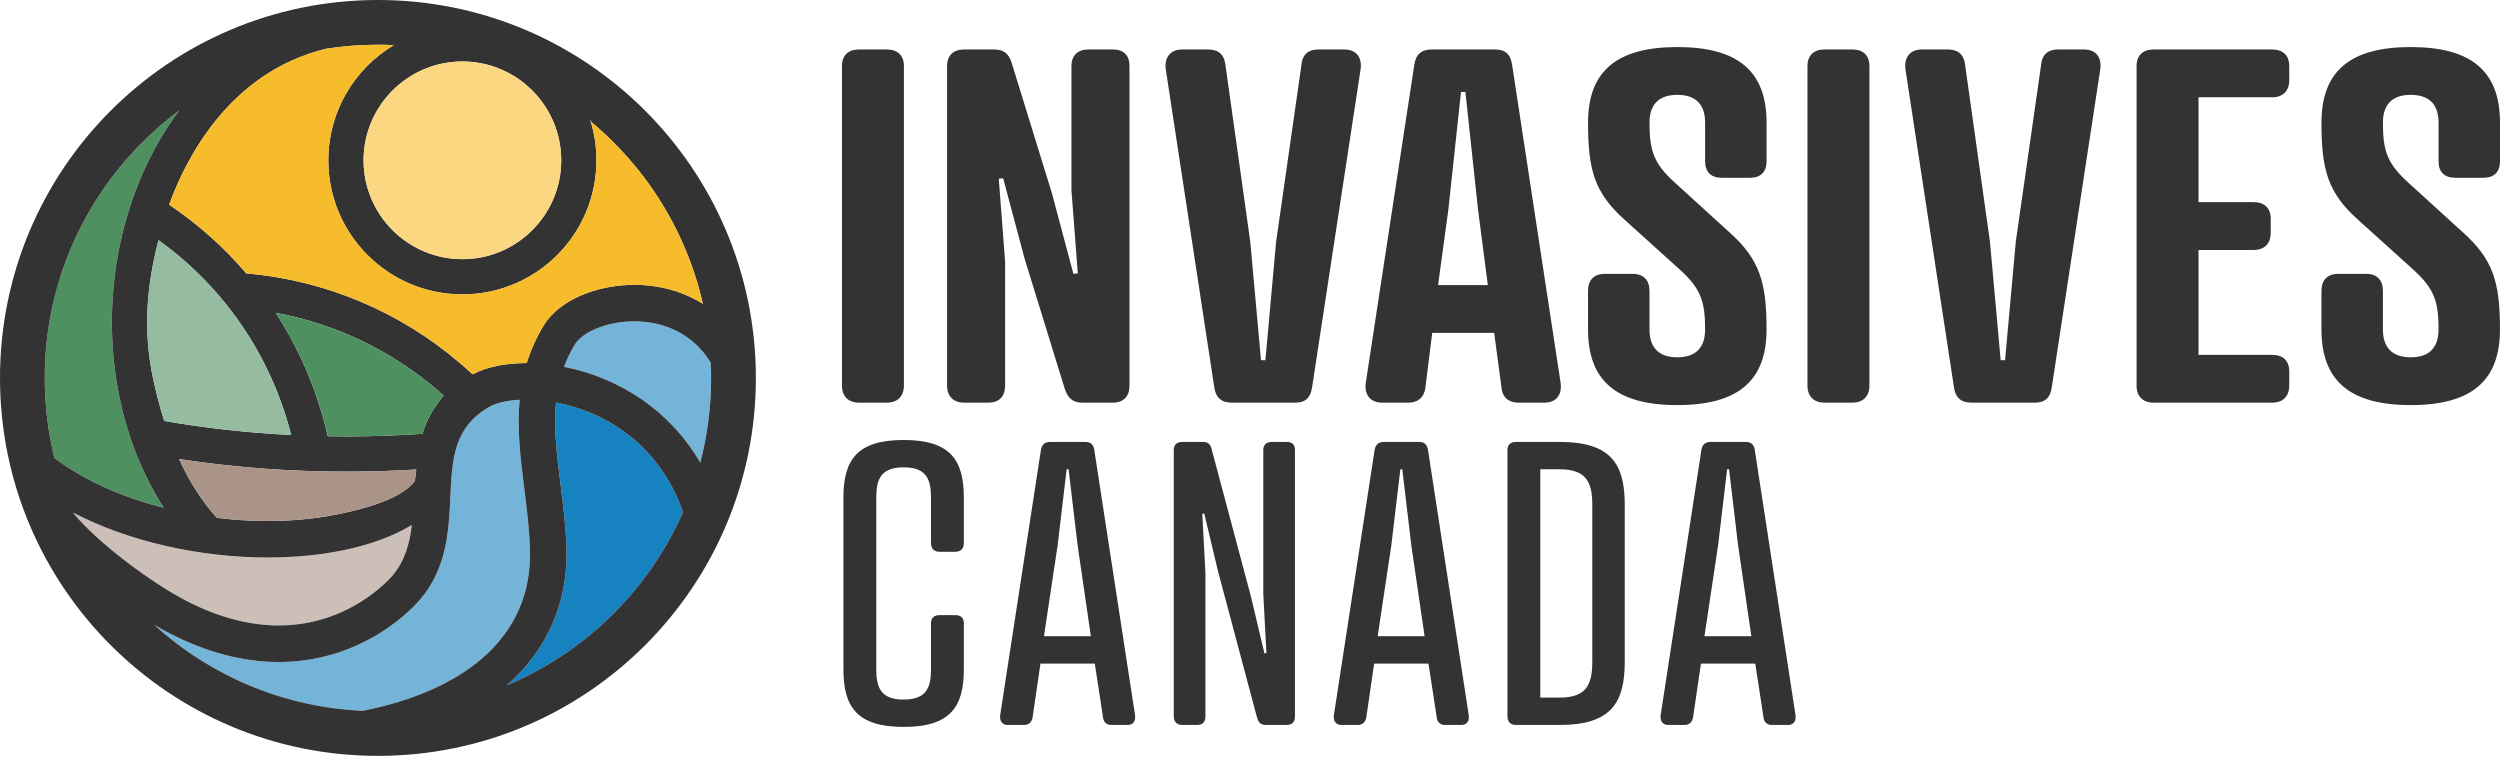
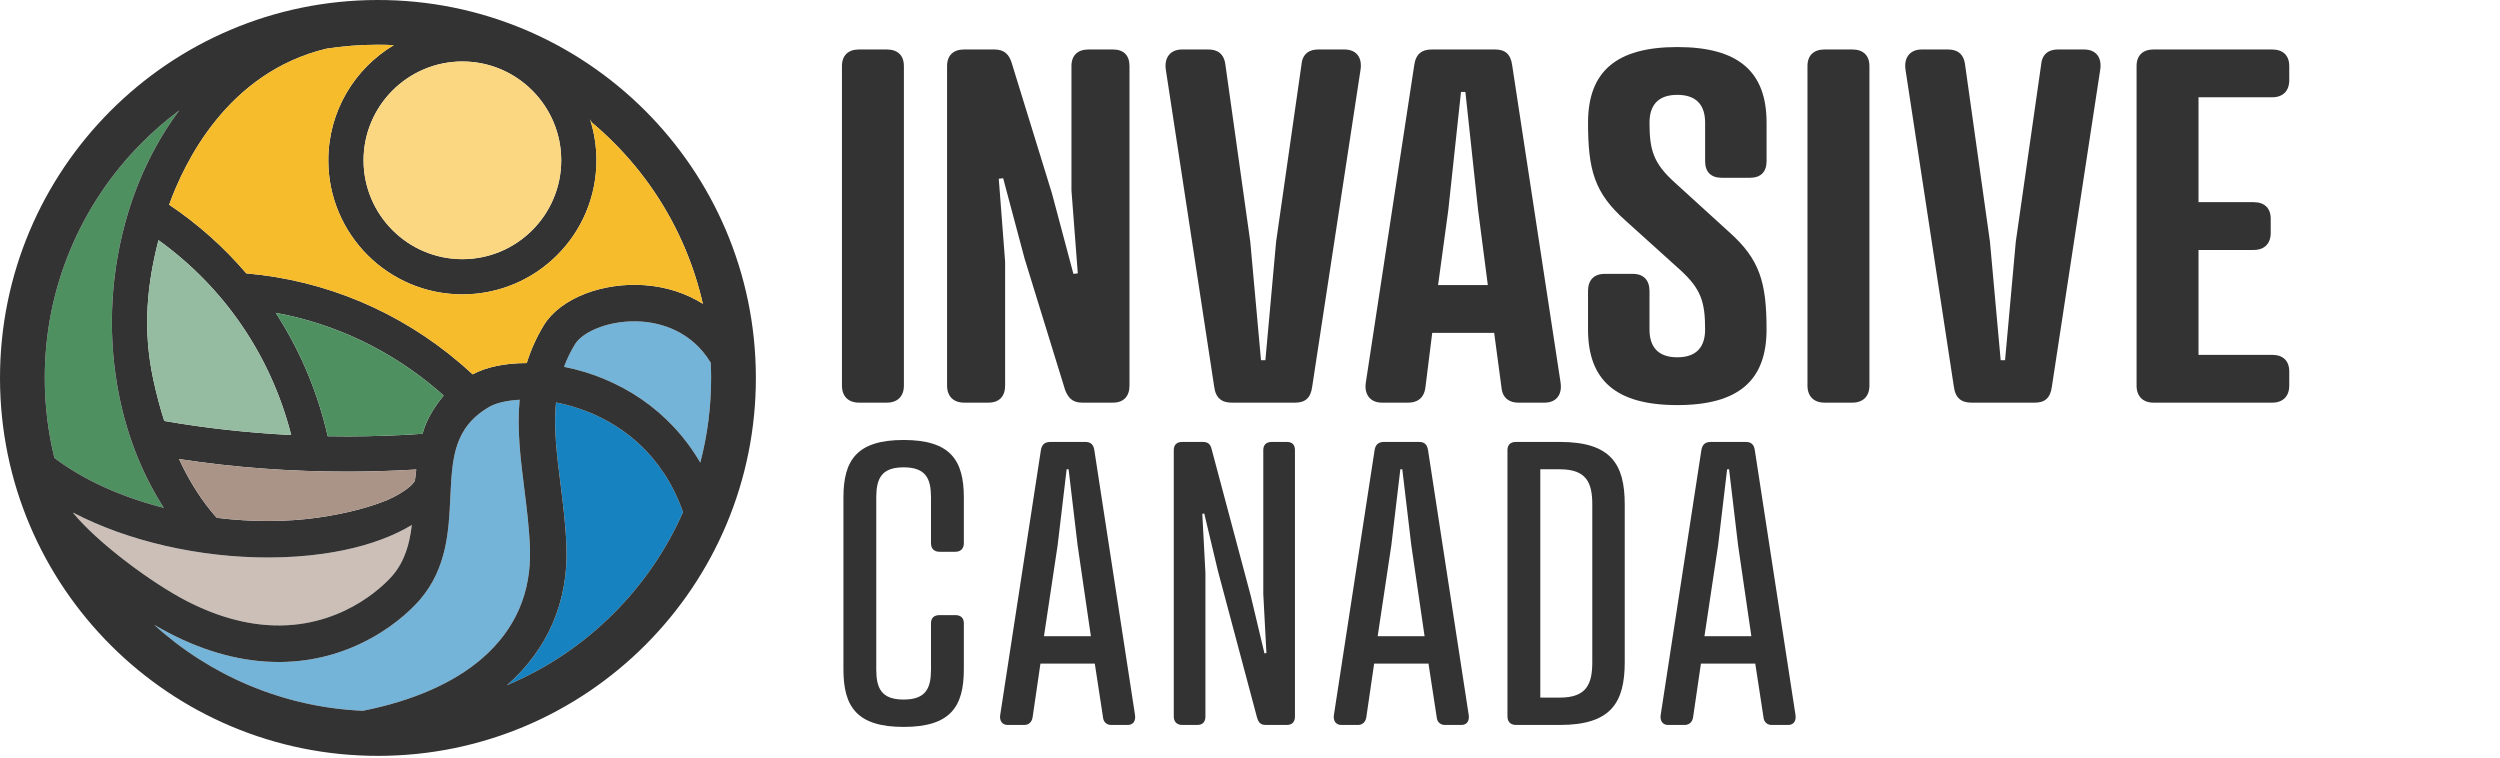
<svg xmlns="http://www.w3.org/2000/svg" width="600" height="182" viewBox="0 0 600 182" fill="none">
  <path d="M170.586 87.061C165.866 79.271 158.408 77.512 154.077 77.19C146.528 76.628 139.859 79.57 138.008 82.614C136.912 84.414 136.045 86.219 135.368 88.038C138.549 88.664 141.713 89.608 144.757 90.854C151.315 93.539 157.028 97.46 161.74 102.507C164.151 105.089 166.26 107.938 168.068 111.03C169.807 104.401 170.679 97.557 170.668 90.578C170.667 89.4 170.639 88.228 170.586 87.059V87.061Z" fill="#74B4D9" />
  <path d="M147.336 147.159C154.365 140.107 159.942 131.948 163.925 122.894C158.948 108.783 149.097 102.105 141.435 98.969C138.683 97.843 135.989 97.073 133.441 96.585C132.838 102.749 133.646 109.175 134.524 116.136C135.135 120.993 135.768 126.016 135.952 131.287C136.41 144.398 131.465 155.864 121.654 164.46C121.752 164.419 121.848 164.379 121.945 164.338C131.459 160.297 140.003 154.515 147.338 147.159H147.336Z" fill="#1782C0" />
  <path d="M87.092 170.587C99.136 168.194 108.945 163.891 115.766 157.961C123.713 151.051 127.557 142.18 127.187 131.593C127.017 126.717 126.41 121.895 125.823 117.231C124.941 110.233 124.045 103.107 124.711 95.939C121.483 96.114 118.939 96.775 117.465 97.629C108.866 102.608 108.52 109.998 108.082 119.355C107.71 127.304 107.288 136.314 100.85 143.849C99.477 145.456 95.59 149.575 89.129 153.14C82.417 156.844 75.143 158.774 67.506 158.878C67.32 158.879 67.135 158.881 66.949 158.881C58.392 158.894 49.565 156.579 40.7 151.994C39.464 151.353 38.223 150.667 36.982 149.936C43.7 156.041 51.326 160.911 59.697 164.436C68.414 168.108 77.613 170.169 87.092 170.587Z" fill="#74B4D9" />
  <path d="M44.729 144.205C52.491 148.221 60.12 150.203 67.388 150.109C83.69 149.89 93.158 139.355 94.183 138.153C97.162 134.667 98.303 130.507 98.831 126.003C97.752 126.651 96.611 127.266 95.4 127.842C90.407 130.22 84.438 131.917 77.661 132.887C73.44 133.491 69.008 133.794 64.477 133.802C56.306 133.815 47.814 132.867 39.659 130.991C31.538 129.123 24.08 126.428 17.541 123.031C17.563 123.08 17.585 123.13 17.607 123.18C23.55 130.364 36.355 139.874 44.727 144.206L44.729 144.205Z" fill="#CCBFB8" />
  <path d="M16.972 59.697C12.82 69.557 10.723 80.031 10.74 90.83C10.751 97.331 11.528 103.714 13.055 109.911C19.981 115.144 28.961 119.241 39.311 121.884C33.806 113.301 29.992 103.326 28.14 92.545C25.787 78.841 26.672 64.549 30.701 51.214C33.462 42.079 37.671 33.657 43.02 26.5C39.869 28.847 36.881 31.433 34.073 34.251C26.738 41.61 20.984 50.17 16.972 59.699V59.697Z" fill="#4F9061" />
  <path d="M0 90.847C0.079 140.941 40.752 181.487 90.847 181.41C140.941 181.331 181.487 140.658 181.41 90.563C181.331 40.469 140.658 -0.077 90.563 0C40.469 0.079 -0.077 40.752 0 90.847ZM134.694 38.44C134.715 51.519 124.091 62.176 111.012 62.198C97.933 62.218 87.276 51.595 87.254 38.516C87.234 25.437 97.857 14.78 110.936 14.758C124.015 14.738 134.672 25.361 134.694 38.44ZM168.686 72.909C164.64 70.368 159.918 68.83 154.727 68.443C149.905 68.084 144.869 68.799 140.547 70.45C136.001 72.189 132.438 74.891 130.514 78.058C128.679 81.081 127.354 84.108 126.423 87.136C121.247 87.131 116.673 88.082 113.429 89.844C112.499 88.977 111.551 88.126 110.581 87.294C95.888 74.707 78.012 67.249 59.112 65.612C53.774 59.358 47.562 53.813 40.596 49.125C44.273 38.968 54.569 17.404 78.338 11.686C82.358 11.064 86.442 10.747 90.576 10.74C91.894 10.738 93.208 10.769 94.515 10.83C85.089 16.453 78.78 26.756 78.798 38.529C78.826 56.297 93.252 70.678 111.021 70.65C128.79 70.623 143.17 56.196 143.143 38.427C143.137 35.015 142.6 31.73 141.609 28.645C141.742 28.879 141.871 29.114 141.992 29.352C143.772 30.844 145.495 32.418 147.155 34.073C154.514 41.407 160.293 49.951 164.335 59.465C166.19 63.833 167.641 68.322 168.682 72.909H168.686ZM38.035 57.636C53.818 68.992 65.014 85.351 69.888 104.401C59.463 103.878 49.265 102.744 39.425 101.029C38.404 97.85 37.524 94.522 36.784 91.06C34.157 78.782 35.357 68.094 38.035 57.636ZM101.419 104.11C95.557 104.515 89.617 104.728 83.621 104.737C81.96 104.739 80.306 104.723 78.653 104.695C78.491 103.981 78.323 103.265 78.143 102.553C75.638 92.65 71.578 83.407 66.176 75.084C80.424 77.701 93.79 84.037 105.083 93.714C105.555 94.117 106.018 94.53 106.479 94.942C104.791 96.93 102.391 100.434 101.511 103.751C101.48 103.869 101.448 103.988 101.419 104.11ZM99.904 112.679C99.759 113.817 99.659 114.704 99.604 115.155C99.481 116.149 96.663 118.4 93.072 119.939C89.481 121.477 83.687 123.169 76.42 124.209C68.804 125.298 60.406 125.306 52.024 124.273C48.449 120.279 45.444 115.53 42.966 110.171C56.069 112.182 69.715 113.213 83.632 113.191C89.104 113.182 94.531 113.009 99.902 112.681L99.904 112.679ZM168.068 111.03C166.262 107.936 164.151 105.089 161.74 102.507C157.028 97.46 151.315 93.539 144.757 90.854C141.712 89.608 138.55 88.664 135.368 88.038C136.045 86.219 136.912 84.414 138.007 82.614C139.859 79.568 146.527 76.628 154.077 77.19C158.408 77.512 165.866 79.271 170.585 87.061C170.637 88.229 170.666 89.402 170.668 90.58C170.679 97.559 169.807 104.402 168.068 111.032V111.03ZM121.652 164.46C131.464 155.865 136.408 144.4 135.95 131.288C135.766 126.016 135.134 120.993 134.521 116.136C133.645 109.175 132.835 102.748 133.439 96.585C135.986 97.073 138.681 97.843 141.433 98.969C149.095 102.105 158.946 108.783 163.923 122.895C159.94 131.948 154.363 140.106 147.334 147.159C139.999 154.517 131.455 160.297 121.941 164.339C121.844 164.379 121.748 164.42 121.65 164.46H121.652ZM36.983 149.936C38.225 150.667 39.464 151.353 40.7 151.994C49.565 156.579 58.392 158.894 66.949 158.881C67.135 158.881 67.321 158.881 67.507 158.878C75.143 158.775 82.419 156.846 89.129 153.141C95.59 149.575 99.477 145.456 100.85 143.849C107.288 136.314 107.71 127.305 108.082 119.355C108.52 109.998 108.866 102.608 117.465 97.629C118.939 96.775 121.483 96.114 124.711 95.939C124.045 103.107 124.941 110.233 125.823 117.231C126.41 121.895 127.017 126.719 127.187 131.593C127.557 142.178 123.714 151.05 115.766 157.961C108.945 163.891 99.137 168.195 87.092 170.587C77.613 170.169 68.414 168.108 59.697 164.436C51.326 160.911 43.701 156.041 36.983 149.936ZM17.543 123.029C24.082 126.428 31.54 129.123 39.661 130.989C47.816 132.865 56.309 133.813 64.479 133.8C69.01 133.793 73.444 133.491 77.663 132.885C84.44 131.915 90.407 130.218 95.402 127.84C96.611 127.264 97.752 126.649 98.833 126.001C98.305 130.505 97.163 134.665 94.185 138.151C93.16 139.351 83.692 149.886 67.391 150.107C60.122 150.203 52.493 148.219 44.731 144.203C36.359 139.872 23.554 130.36 17.611 123.176C17.588 123.126 17.567 123.077 17.544 123.027L17.543 123.029ZM13.057 109.911C11.528 103.712 10.751 97.331 10.742 90.83C10.725 80.031 12.822 69.557 16.974 59.697C20.986 50.17 26.74 41.608 34.075 34.249C36.883 31.431 39.872 28.845 43.022 26.499C37.675 33.655 33.463 42.077 30.703 51.212C26.674 64.547 25.788 78.839 28.142 92.544C29.994 103.326 33.809 113.3 39.313 121.882C28.963 119.239 19.983 115.142 13.057 109.909V109.911Z" fill="#333333" />
  <path d="M134.694 38.44C134.715 51.519 124.091 62.176 111.012 62.198C97.933 62.219 87.276 51.595 87.254 38.516C87.234 25.437 97.857 14.78 110.936 14.758C124.016 14.738 134.672 25.361 134.694 38.44Z" fill="#FAD780" />
  <path d="M168.686 72.909C164.641 70.369 159.918 68.83 154.727 68.443C149.905 68.084 144.869 68.799 140.548 70.45C136.001 72.189 132.438 74.891 130.515 78.058C128.68 81.081 127.354 84.108 126.423 87.136C121.247 87.131 116.674 88.082 113.429 89.844C112.499 88.977 111.551 88.126 110.581 87.294C95.888 74.707 78.013 67.249 59.112 65.613C53.774 59.358 47.562 53.813 40.596 49.125C44.273 38.968 54.569 17.404 78.338 11.686C82.358 11.064 86.442 10.747 90.576 10.74C91.894 10.738 93.208 10.769 94.515 10.83C85.09 16.453 78.78 26.756 78.798 38.529C78.826 56.297 93.252 70.678 111.021 70.65C128.79 70.623 143.17 56.196 143.143 38.427C143.137 35.015 142.6 31.73 141.61 28.645C141.742 28.879 141.871 29.114 141.992 29.352C143.772 30.844 145.495 32.418 147.155 34.073C154.514 41.407 160.293 49.951 164.335 59.465C166.19 63.833 167.641 68.322 168.682 72.909H168.686Z" fill="#F7BC2B" />
  <path d="M38.035 57.636C53.818 68.992 65.014 85.351 69.888 104.401C59.463 103.878 49.264 102.744 39.425 101.029C38.403 97.85 37.523 94.522 36.784 91.06C34.157 78.782 35.357 68.094 38.035 57.636Z" fill="#95BCA0" />
  <path d="M101.419 104.11C95.557 104.515 89.617 104.728 83.621 104.738C81.96 104.739 80.306 104.723 78.653 104.695C78.491 103.981 78.323 103.265 78.143 102.553C75.638 92.651 71.578 83.407 66.176 75.084C80.424 77.701 93.79 84.037 105.083 93.714C105.555 94.118 106.018 94.53 106.479 94.942C104.791 96.93 102.391 100.434 101.511 103.751C101.48 103.869 101.448 103.988 101.419 104.11Z" fill="#4F9061" />
  <path d="M99.904 112.679C99.759 113.817 99.659 114.704 99.604 115.155C99.481 116.149 96.663 118.4 93.072 119.939C89.481 121.477 83.687 123.169 76.42 124.209C68.804 125.298 60.406 125.306 52.024 124.273C48.449 120.279 45.444 115.53 42.966 110.171C56.069 112.182 69.715 113.213 83.632 113.191C89.104 113.182 94.531 113.009 99.902 112.681L99.904 112.679Z" fill="#AA9488" />
  <path d="M231.321 130.363C231.321 131.678 230.57 132.427 229.257 132.427H225.505C224.19 132.427 223.439 131.676 223.439 130.363V119.386C223.439 114.882 222.219 112.162 216.872 112.162C211.525 112.162 210.305 114.882 210.305 119.386V160.668C210.305 165.172 211.525 167.893 216.872 167.893C222.219 167.893 223.439 165.172 223.439 160.668V149.597C223.439 148.283 224.19 147.626 225.505 147.626H229.257C230.572 147.626 231.321 148.283 231.321 149.597V160.668C231.321 169.582 228.131 174.46 216.872 174.46C205.614 174.46 202.424 169.58 202.424 160.668V119.386C202.424 110.472 205.614 105.595 216.872 105.595C228.131 105.595 231.321 110.474 231.321 119.386V130.363Z" fill="#333333" />
  <path d="M264.719 172.115L262.75 159.26H249.708L247.83 172.115C247.643 173.335 246.892 173.992 245.765 173.992H241.825C240.51 173.992 239.853 172.96 240.043 171.647L249.8 108.129C249.987 106.721 250.738 106.066 252.051 106.066H260.495C261.809 106.066 262.466 106.723 262.654 108.129L272.413 171.647C272.601 173.055 271.944 173.992 270.629 173.992H266.689C265.656 173.992 264.811 173.335 264.717 172.115H264.719ZM250.552 152.693H261.811L258.622 130.833L256.463 112.631H255.993L253.836 130.833L250.552 152.693Z" fill="#333333" />
  <path d="M303.187 108.034C303.187 106.72 303.938 106.062 305.252 106.062H308.817C310.132 106.062 310.789 106.72 310.789 108.034V171.927C310.789 173.241 310.132 173.99 308.817 173.99H303.844C302.53 173.99 302.063 173.427 301.687 172.209L292.304 137.024L289.02 123.233L288.551 123.327L289.302 137.494V171.927C289.302 173.241 288.645 173.99 287.333 173.99H283.767C282.453 173.99 281.704 173.239 281.704 171.927V108.034C281.704 106.72 282.455 106.062 283.767 106.062H288.647C289.961 106.062 290.524 106.626 290.804 107.844L300.187 143.028L303.471 156.82L303.94 156.726L303.189 142.559V108.032L303.187 108.034Z" fill="#333333" />
  <path d="M344.808 172.115L342.838 159.26H329.796L327.919 172.115C327.731 173.335 326.98 173.992 325.854 173.992H321.913C320.599 173.992 319.942 172.96 320.131 171.647L329.888 108.129C330.076 106.721 330.827 106.066 332.139 106.066H340.584C341.898 106.066 342.555 106.723 342.743 108.129L352.499 171.647C352.687 173.055 352.03 173.992 350.718 173.992H346.777C345.745 173.992 344.9 173.335 344.806 172.115H344.808ZM330.641 152.693H341.9L338.71 130.833L336.551 112.631H336.082L333.924 130.833L330.641 152.693Z" fill="#333333" />
  <path d="M363.854 173.99C362.54 173.99 361.791 173.239 361.791 171.927V108.034C361.791 106.72 362.541 106.062 363.854 106.062H374.362C386.653 106.062 389.936 111.411 389.936 121.074V158.885C389.936 168.642 386.653 173.99 374.362 173.99H363.854ZM374.362 167.423C380.741 167.423 382.149 164.234 382.149 158.885V121.074C382.149 115.819 380.741 112.63 374.362 112.63H369.67V167.421H374.362V167.423Z" fill="#333333" />
  <path d="M423.234 172.115L421.265 159.26H408.222L406.345 172.115C406.157 173.335 405.406 173.992 404.28 173.992H400.339C399.025 173.992 398.368 172.96 398.557 171.647L408.314 108.129C408.502 106.721 409.253 106.066 410.565 106.066H419.01C420.324 106.066 420.981 106.723 421.169 108.129L430.926 171.647C431.113 173.055 430.456 173.992 429.144 173.992H425.203C424.171 173.992 423.326 173.335 423.232 172.115H423.234ZM409.067 152.693H420.326L417.136 130.833L414.977 112.631H414.508L412.351 130.833L409.067 152.693Z" fill="#333333" />
  <path d="M216.936 92.538C216.936 95.113 215.414 96.635 212.839 96.635H206.165C203.591 96.635 202.068 95.113 202.068 92.538V15.855C202.068 13.28 203.591 11.873 206.165 11.873H212.839C215.414 11.873 216.936 13.278 216.936 15.855V92.538Z" fill="#333333" />
  <path d="M257.147 15.855C257.147 13.28 258.669 11.873 261.244 11.873H267.099C269.674 11.873 271.078 13.278 271.078 15.855V92.538C271.078 95.113 269.674 96.635 267.099 96.635H259.724C257.265 96.635 256.328 95.347 255.627 93.591L245.91 62.097L240.759 42.78L239.706 42.898L241.228 62.8V92.536C241.228 95.111 239.824 96.633 237.247 96.633H231.394C228.819 96.633 227.297 95.111 227.297 92.536V15.855C227.297 13.28 228.819 11.873 231.394 11.873H238.653C241.112 11.873 242.165 13.162 242.75 14.918L252.467 46.41L257.618 65.727L258.671 65.609L257.149 45.707V15.853L257.147 15.855Z" fill="#333333" />
  <path d="M294.094 15.505L300.065 58.002L302.64 86.451H303.693L306.268 58.002L312.355 15.505C312.588 12.812 314.344 11.876 316.336 11.876H322.658C325.585 11.876 326.989 13.865 326.521 16.794L314.931 92.774C314.58 95.584 313.175 96.637 310.834 96.637H295.615C293.273 96.637 291.751 95.584 291.4 92.774L279.81 16.794C279.342 13.867 280.863 11.876 283.673 11.876H289.995C291.985 11.876 293.741 12.694 294.092 15.505H294.094Z" fill="#333333" />
  <path d="M360.357 93.008L358.601 79.895H343.733L342.095 93.008C341.743 95.7 339.987 96.637 337.998 96.637H331.675C328.749 96.637 327.344 94.53 327.812 91.719L339.402 15.739C339.753 12.928 341.276 11.876 343.617 11.876H358.836C361.178 11.876 362.582 12.928 362.934 15.739L374.524 91.719C374.991 94.646 373.587 96.637 370.66 96.637H364.338C362.464 96.637 360.591 95.7 360.357 93.008ZM345.137 68.421H357.079L354.738 50.391L351.693 22.059H350.64L347.596 50.391L345.137 68.421Z" fill="#333333" />
  <path d="M401.847 43.719L414.959 55.661C422.334 62.217 423.974 67.72 423.974 79.076C423.974 91.252 417.3 97.222 402.55 97.222C387.8 97.222 381.126 91.252 381.126 79.076V69.827C381.126 67.252 382.53 65.73 385.107 65.73H391.897C394.472 65.73 395.878 67.252 395.878 69.827V79.076C395.878 83.057 397.752 85.75 402.552 85.75C407.352 85.75 409.226 83.057 409.226 79.076C409.226 72.52 408.289 69.36 403.255 64.793L390.027 52.852C382.652 46.296 381.13 40.793 381.13 29.438C381.13 17.263 387.804 11.292 402.554 11.292C417.304 11.292 423.978 17.263 423.978 29.438V38.687C423.978 41.262 422.574 42.668 419.999 42.668H413.209C410.634 42.668 409.228 41.264 409.228 38.687V29.438C409.228 25.457 407.354 22.764 402.554 22.764C397.754 22.764 395.88 25.457 395.88 29.438C395.88 35.994 396.817 39.154 401.851 43.721L401.847 43.719Z" fill="#333333" />
  <path d="M448.662 92.538C448.662 95.113 447.139 96.635 444.564 96.635H437.891C435.316 96.635 433.793 95.113 433.793 92.538V15.855C433.793 13.28 435.316 11.873 437.891 11.873H444.564C447.139 11.873 448.662 13.278 448.662 15.855V92.538Z" fill="#333333" />
  <path d="M471.617 15.505L477.588 58.002L480.163 86.451H481.215L483.79 58.002L489.877 15.505C490.111 12.812 491.867 11.876 493.858 11.876H500.181C503.107 11.876 504.511 13.865 504.044 16.794L492.454 92.774C492.102 95.584 490.698 96.637 488.357 96.637H473.137C470.796 96.637 469.274 95.584 468.922 92.774L457.332 16.794C456.865 13.867 458.385 11.876 461.196 11.876H467.518C469.508 11.876 471.263 12.694 471.615 15.505H471.617Z" fill="#333333" />
  <path d="M545.324 11.875C547.899 11.875 549.421 13.28 549.421 15.857V19.252C549.421 21.827 547.899 23.349 545.324 23.349H527.645V48.519H540.875C543.45 48.519 544.973 49.923 544.973 52.5V55.896C544.973 58.471 543.45 59.993 540.875 59.993H527.645V85.165H545.324C547.899 85.165 549.421 86.569 549.421 89.146V92.542C549.421 95.117 547.899 96.639 545.324 96.639H516.874C514.299 96.639 512.777 95.117 512.777 92.542V15.855C512.777 13.28 514.299 11.873 516.874 11.873H545.324V11.875Z" fill="#333333" />
-   <path d="M577.869 43.719L590.981 55.661C598.356 62.217 599.996 67.72 599.996 79.076C599.996 91.252 593.322 97.222 578.572 97.222C563.822 97.222 557.148 91.252 557.148 79.076V69.827C557.148 67.252 558.552 65.73 561.129 65.73H567.919C570.494 65.73 571.9 67.252 571.9 69.827V79.076C571.9 83.057 573.774 85.75 578.574 85.75C583.374 85.75 585.248 83.057 585.248 79.076C585.248 72.52 584.311 69.36 579.277 64.793L566.049 52.852C558.674 46.296 557.152 40.793 557.152 29.438C557.152 17.263 563.826 11.292 578.576 11.292C593.326 11.292 600 17.263 600 29.438V38.687C600 41.262 598.596 42.668 596.021 42.668H589.231C586.656 42.668 585.25 41.264 585.25 38.687V29.438C585.25 25.457 583.376 22.764 578.576 22.764C573.776 22.764 571.902 25.457 571.902 29.438C571.902 35.994 572.839 39.154 577.873 43.721L577.869 43.719Z" fill="#333333" />
</svg>